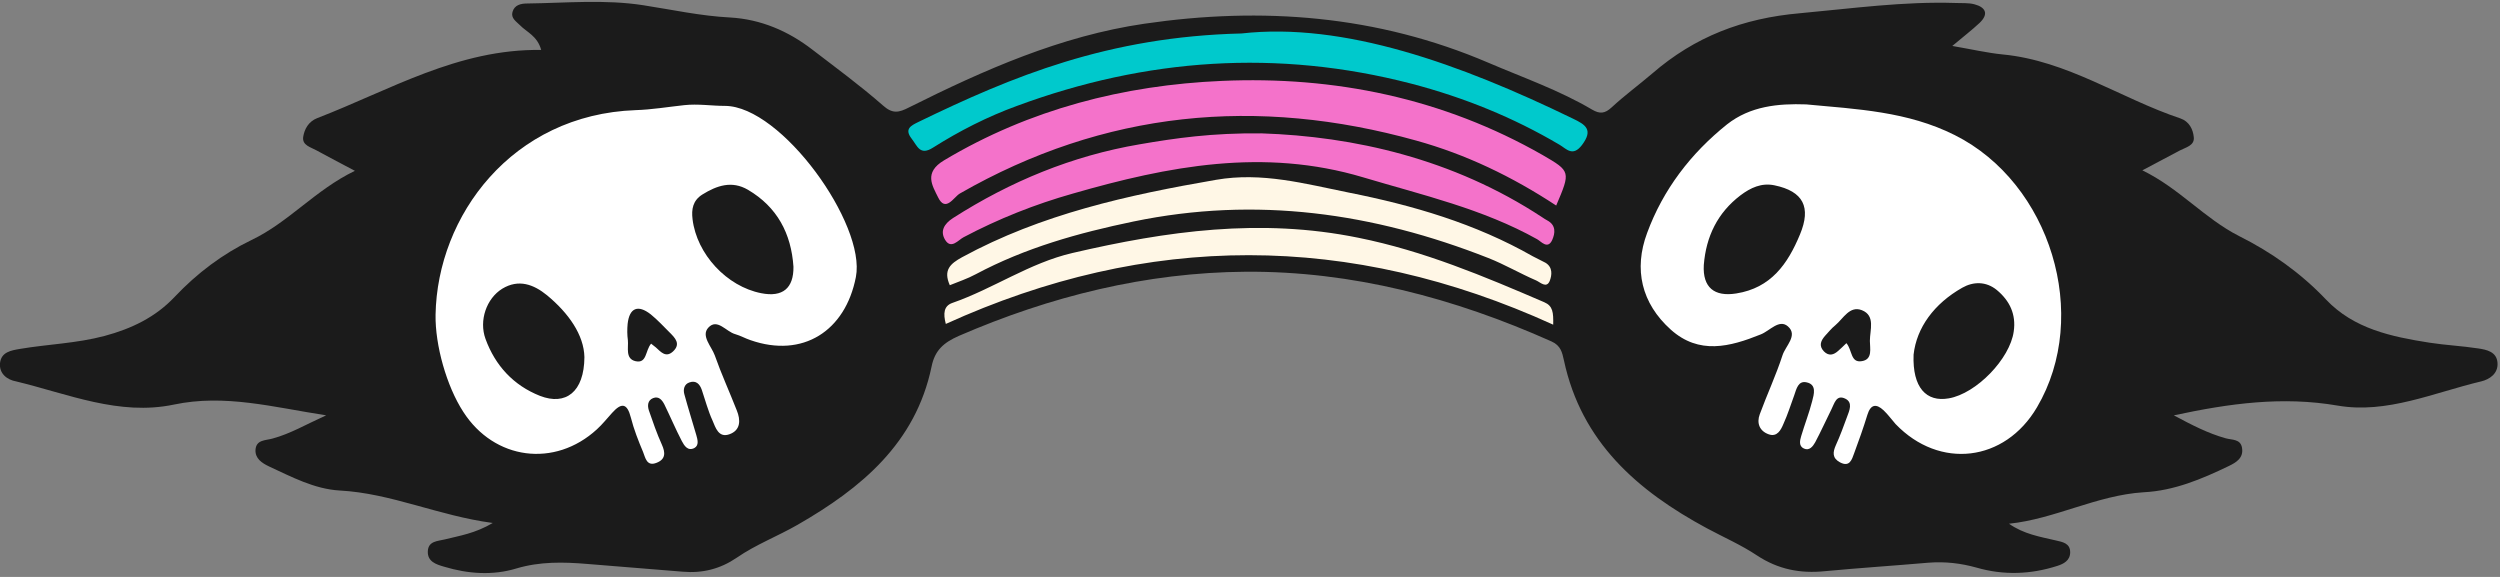
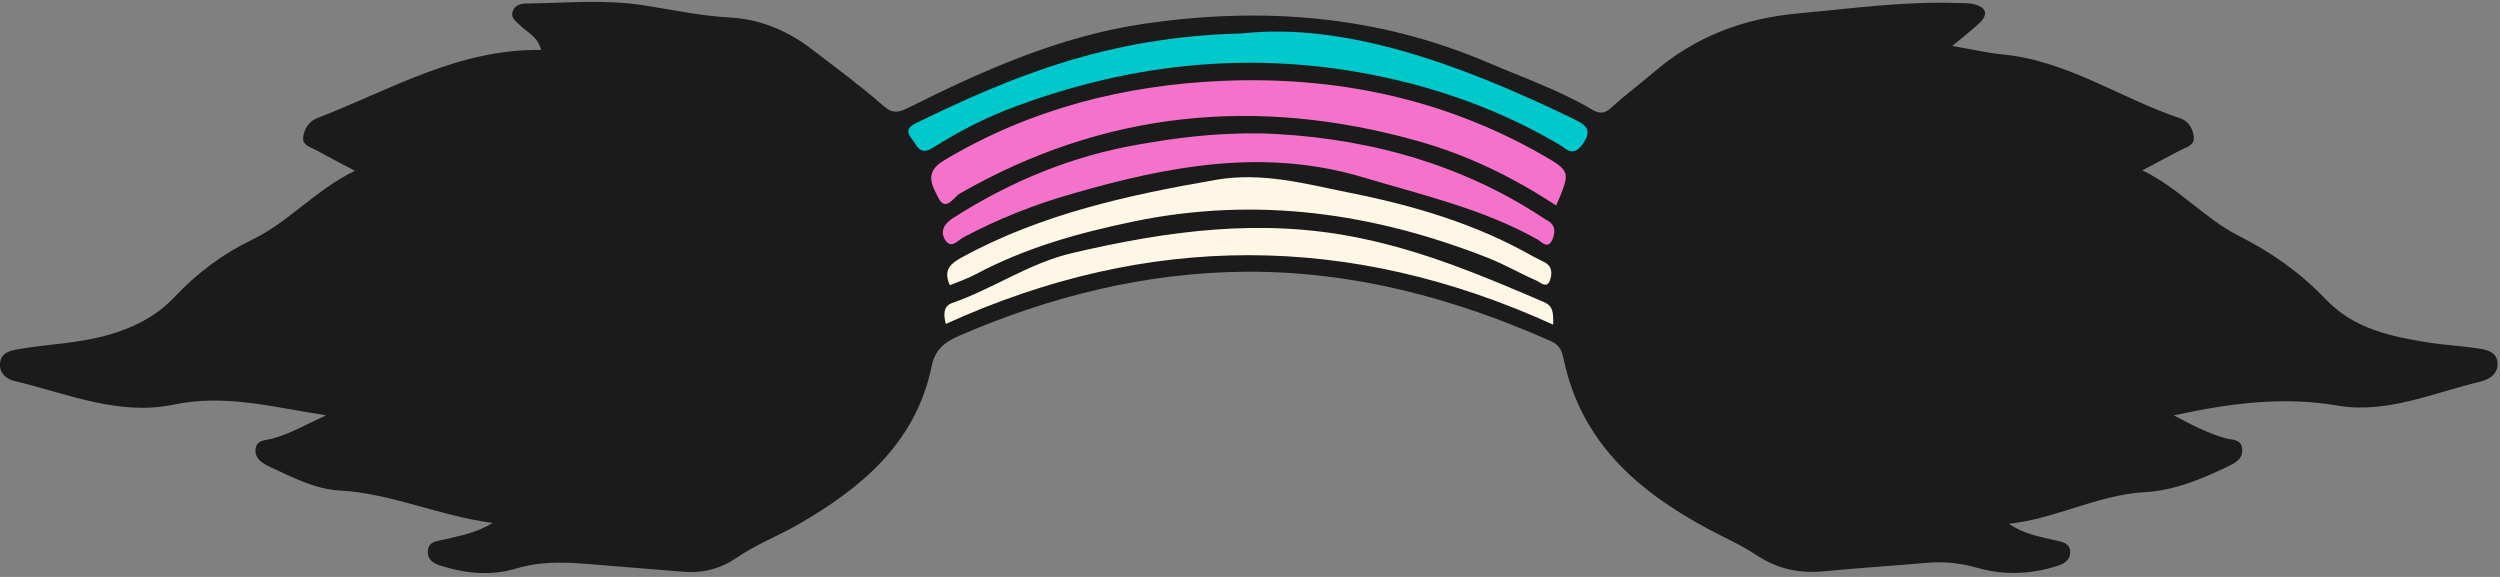
<svg xmlns="http://www.w3.org/2000/svg" fill="#000000" height="23.1" preserveAspectRatio="xMidYMid meet" version="1" viewBox="-0.0 -0.1 100.1 23.1" width="100.1" zoomAndPan="magnify">
  <rect x="-0.0" y="-0.1" width="100.1" height="23.1" fill="#808080" stroke="none" />
  <g>
    <g id="change1_1">
      <path d="M80.44,20.87c0.6,0.42,1.24,0.52,1.88,0.67c0.26,0.06,0.57,0.11,0.57,0.47c0,0.34-0.27,0.47-0.52,0.55 c-1.06,0.34-2.14,0.38-3.22,0.07c-0.64-0.18-1.27-0.25-1.93-0.2c-1.38,0.12-2.77,0.21-4.15,0.34c-0.99,0.1-1.87-0.07-2.72-0.63 c-0.63-0.42-1.34-0.73-2.01-1.09c-2.78-1.5-5.02-3.45-5.72-6.72c-0.07-0.31-0.12-0.59-0.5-0.76c-3.9-1.74-7.98-2.82-12.25-2.79 c-3.98,0.03-7.81,0.98-11.48,2.57c-0.61,0.27-0.96,0.58-1.09,1.23c-0.64,3.07-2.82,4.87-5.36,6.33c-0.8,0.46-1.67,0.79-2.44,1.32 c-0.66,0.45-1.37,0.63-2.17,0.56c-1.27-0.11-2.55-0.2-3.82-0.31c-0.95-0.08-1.89-0.1-2.83,0.18c-0.95,0.29-1.94,0.22-2.9-0.07 c-0.31-0.09-0.67-0.2-0.65-0.62c0.02-0.41,0.39-0.4,0.67-0.47c0.6-0.15,1.22-0.24,1.93-0.66c-2.18-0.29-4.06-1.19-6.13-1.3 c-1.02-0.06-1.93-0.55-2.84-0.97c-0.27-0.13-0.55-0.31-0.53-0.66c0.03-0.41,0.4-0.37,0.68-0.45c0.71-0.19,1.33-0.56,2.15-0.93 c-2.14-0.33-4.06-0.86-6.1-0.43c-2.19,0.46-4.24-0.43-6.32-0.93C0.3,15.11-0.04,14.87,0,14.44c0.05-0.45,0.45-0.51,0.8-0.57 c1.12-0.19,2.27-0.22,3.39-0.52c1.08-0.29,2.04-0.75,2.81-1.57c0.89-0.94,1.91-1.71,3.07-2.27c1.49-0.71,2.56-2.01,4.14-2.77 c-0.6-0.32-1.07-0.56-1.54-0.82c-0.23-0.13-0.58-0.2-0.53-0.54c0.05-0.31,0.21-0.61,0.56-0.75c2.91-1.12,5.64-2.78,8.97-2.73 c-0.16-0.57-0.58-0.71-0.85-0.99c-0.15-0.15-0.37-0.28-0.3-0.53c0.08-0.29,0.35-0.34,0.59-0.34c1.55-0.02,3.11-0.17,4.65,0.07 c1.16,0.18,2.3,0.43,3.47,0.49c1.23,0.07,2.33,0.54,3.3,1.29c0.95,0.73,1.92,1.44,2.82,2.23c0.39,0.35,0.64,0.29,1.05,0.08 c3-1.5,6.07-2.86,9.42-3.35c4.72-0.69,9.33-0.34,13.77,1.56c1.4,0.6,2.84,1.1,4.16,1.88c0.31,0.18,0.51,0.16,0.78-0.09 c0.52-0.48,1.09-0.9,1.63-1.36c1.7-1.47,3.62-2.21,5.91-2.41c2.08-0.19,4.15-0.48,6.25-0.41c0.24,0.01,0.5-0.01,0.73,0.05 c0.46,0.12,0.59,0.39,0.21,0.75c-0.31,0.29-0.64,0.54-1.09,0.92c0.81,0.14,1.41,0.28,2.02,0.34c2.59,0.25,4.72,1.76,7.11,2.56 c0.35,0.12,0.51,0.43,0.54,0.76c0.03,0.33-0.32,0.4-0.55,0.52c-0.45,0.24-0.91,0.48-1.51,0.8c1.48,0.72,2.49,1.93,3.87,2.63 c1.3,0.65,2.47,1.48,3.48,2.54c1.12,1.18,2.62,1.49,4.14,1.73c0.64,0.1,1.3,0.13,1.95,0.23c0.34,0.05,0.75,0.13,0.78,0.58 c0.03,0.43-0.32,0.66-0.65,0.74c-1.9,0.45-3.78,1.31-5.75,0.97c-2.21-0.38-4.32-0.09-6.56,0.39c0.71,0.38,1.36,0.72,2.08,0.92 c0.25,0.07,0.59,0.02,0.65,0.38c0.07,0.41-0.24,0.59-0.53,0.73c-1.08,0.52-2.19,0.99-3.41,1.05 C83.95,19.73,82.28,20.68,80.44,20.87z" fill="#1b1b1b" />
    </g>
    <g id="change2_1">
-       <path d="M17.44,12.5c0.07-3.96,3.06-8.01,8.01-8.19c0.65-0.02,1.3-0.13,1.95-0.2c0.55-0.06,1.09,0.03,1.63,0.03 c2.26,0.01,5.65,4.74,5.24,6.85c-0.42,2.17-2.13,3.26-4.22,2.53c-0.21-0.07-0.4-0.18-0.61-0.24c-0.37-0.1-0.72-0.65-1.08-0.26 c-0.3,0.33,0.13,0.75,0.26,1.11c0.26,0.74,0.59,1.46,0.88,2.2c0.16,0.39,0.16,0.8-0.3,0.96c-0.43,0.15-0.55-0.27-0.67-0.55 c-0.18-0.39-0.29-0.82-0.43-1.23c-0.08-0.23-0.23-0.39-0.49-0.3c-0.22,0.07-0.26,0.29-0.21,0.47c0.15,0.55,0.32,1.09,0.48,1.64 c0.05,0.18,0.12,0.41-0.08,0.52c-0.26,0.13-0.4-0.09-0.5-0.28c-0.25-0.48-0.46-0.98-0.7-1.47c-0.09-0.17-0.22-0.34-0.45-0.25 c-0.22,0.09-0.23,0.3-0.17,0.49c0.16,0.46,0.32,0.93,0.52,1.37c0.15,0.33,0.15,0.59-0.21,0.73c-0.4,0.16-0.45-0.21-0.54-0.43 c-0.19-0.45-0.37-0.91-0.49-1.38c-0.15-0.59-0.38-0.6-0.75-0.19c-0.2,0.22-0.39,0.46-0.61,0.66c-1.69,1.55-4.11,1.23-5.35-0.7 C17.88,15.36,17.42,13.72,17.44,12.5z M69.15,4.88c-1.45,1.16-2.56,2.61-3.2,4.35c-0.54,1.45-0.23,2.81,0.95,3.87 c1.13,1.01,2.36,0.69,3.6,0.19c0.36-0.14,0.74-0.63,1.09-0.32c0.41,0.36-0.1,0.78-0.22,1.16c-0.26,0.8-0.62,1.57-0.91,2.36 c-0.13,0.35-0.01,0.67,0.36,0.8c0.34,0.12,0.49-0.18,0.59-0.42c0.17-0.37,0.29-0.76,0.43-1.14c0.09-0.26,0.16-0.6,0.5-0.52 c0.41,0.09,0.29,0.48,0.22,0.75c-0.12,0.47-0.3,0.93-0.44,1.4c-0.05,0.17-0.11,0.4,0.11,0.5c0.22,0.1,0.36-0.09,0.45-0.25 c0.23-0.43,0.43-0.88,0.65-1.32c0.12-0.23,0.19-0.6,0.55-0.43c0.32,0.15,0.17,0.48,0.08,0.72c-0.14,0.38-0.28,0.77-0.45,1.14 c-0.13,0.29-0.15,0.52,0.16,0.69c0.39,0.21,0.48-0.11,0.57-0.36c0.19-0.51,0.37-1.02,0.53-1.54c0.13-0.42,0.35-0.46,0.65-0.18 c0.18,0.17,0.32,0.37,0.48,0.55c1.76,1.83,4.37,1.52,5.66-0.67c2.17-3.68,0.54-8.98-3.29-10.9c-1.89-0.95-3.92-1.04-5.95-1.23 C71.19,4.04,70.08,4.15,69.15,4.88z" fill="#ffffff" />
-     </g>
+       </g>
    <g id="change3_1">
      <path d="M49.71,1.24c4.09-0.46,8.74,1.21,13.27,3.41c0.5,0.24,0.83,0.44,0.36,1.06c-0.37,0.48-0.62,0.15-0.89-0.01 c-1.86-1.1-3.84-1.9-5.94-2.45c-5.36-1.39-10.62-1.02-15.79,0.89c-1.18,0.43-2.3,1-3.36,1.67c-0.53,0.34-0.63-0.07-0.86-0.36 c-0.3-0.39-0.02-0.52,0.26-0.66C40.53,2.96,44.36,1.37,49.71,1.24z" fill="#00c9cc" />
    </g>
    <g id="change4_1">
      <path d="M62.31,8.13c-1.78-1.17-3.62-2.05-5.6-2.6c-6.38-1.78-12.49-1.2-18.28,2.12c-0.24,0.14-0.57,0.77-0.87,0.15 c-0.23-0.47-0.58-0.99,0.24-1.48c3.43-2.05,7.2-3.01,11.11-3.18c4.52-0.2,8.87,0.69,12.86,2.97C62.89,6.76,62.89,6.77,62.31,8.13z M45.62,5.68c-2.69,0.46-5.16,1.48-7.46,2.95c-0.37,0.24-0.52,0.53-0.32,0.87c0.24,0.4,0.53,0.01,0.74-0.1 c1.4-0.74,2.86-1.32,4.38-1.75c3.82-1.1,7.64-1.84,11.62-0.65c2.37,0.71,4.79,1.26,6.97,2.48c0.16,0.09,0.42,0.42,0.6,0.03 c0.12-0.27,0.16-0.59-0.19-0.78c-0.07-0.04-0.14-0.08-0.21-0.13c-3.57-2.35-7.56-3.24-11.24-3.36C48.52,5.22,47.07,5.43,45.62,5.68 z" fill="#f472ca" />
    </g>
    <g id="change5_1">
      <path d="M38.03,11.32c-0.27-0.61,0.02-0.86,0.49-1.12c3.18-1.73,6.64-2.49,10.17-3.1c1.84-0.32,3.57,0.16,5.31,0.51 c2.57,0.51,5.07,1.24,7.37,2.55c0.17,0.09,0.34,0.17,0.51,0.26c0.3,0.18,0.26,0.5,0.17,0.73c-0.13,0.31-0.38,0.05-0.54-0.02 c-0.65-0.28-1.26-0.64-1.92-0.9c-4.6-1.81-9.29-2.48-14.21-1.46c-2.21,0.46-4.32,1.05-6.31,2.11 C38.74,11.06,38.37,11.18,38.03,11.32z M61.83,12c-2.42-1.04-4.81-2.05-7.44-2.58c-3.92-0.8-7.67-0.27-11.45,0.61 c-1.72,0.4-3.17,1.43-4.81,2c-0.34,0.12-0.37,0.42-0.26,0.84c8.08-3.67,16.17-3.68,24.32,0.03C62.2,12.41,62.18,12.15,61.83,12z" fill="#fff7e6" />
    </g>
    <g id="change1_2">
      <path d="M23.4,14.2c-0.01,1.4-0.75,1.95-1.78,1.55c-1.06-0.42-1.79-1.21-2.18-2.28c-0.27-0.74,0.04-1.62,0.67-2.01 c0.66-0.4,1.26-0.17,1.79,0.26C22.77,12.44,23.38,13.31,23.4,14.2z M29.95,7.5c-0.65-0.38-1.25-0.17-1.83,0.19 c-0.38,0.24-0.44,0.59-0.39,0.99c0.17,1.4,1.37,2.69,2.75,2.96c0.86,0.17,1.3-0.2,1.29-1.06C31.68,9.25,31.12,8.19,29.95,7.5z M26.26,13.81c0.2,0.18,0.4,0.43,0.69,0.16c0.32-0.3,0.08-0.54-0.13-0.75c-0.25-0.25-0.49-0.51-0.76-0.73 c-0.52-0.41-0.86-0.26-0.93,0.38c-0.02,0.21-0.02,0.44,0.01,0.65c0.03,0.3-0.11,0.74,0.3,0.84c0.47,0.11,0.39-0.42,0.63-0.7 C26.14,13.72,26.2,13.76,26.26,13.81z M78.03,15.85c1.1-0.19,2.45-1.58,2.6-2.68c0.1-0.68-0.16-1.23-0.68-1.66 c-0.43-0.35-0.94-0.34-1.38-0.09c-1.13,0.64-1.83,1.6-1.95,2.68C76.57,15.42,77.13,16.01,78.03,15.85z M69.52,11.65 c1.39-0.22,2.06-1.18,2.55-2.36c0.46-1.1,0.13-1.73-1.02-1.97c-0.52-0.11-0.96,0.1-1.36,0.4c-0.92,0.7-1.38,1.65-1.47,2.79 C68.17,11.41,68.64,11.79,69.52,11.65z M74.55,14.36c0.44-0.07,0.32-0.51,0.32-0.81c0-0.44,0.23-1.01-0.32-1.23 c-0.49-0.19-0.74,0.33-1.06,0.6c-0.15,0.12-0.27,0.27-0.4,0.41c-0.18,0.2-0.28,0.41-0.06,0.64c0.2,0.2,0.39,0.14,0.57-0.02 c0.1-0.09,0.2-0.18,0.33-0.31C74.17,13.92,74.09,14.44,74.55,14.36z" fill="#1b1b1b" />
    </g>
  </g>
</svg>